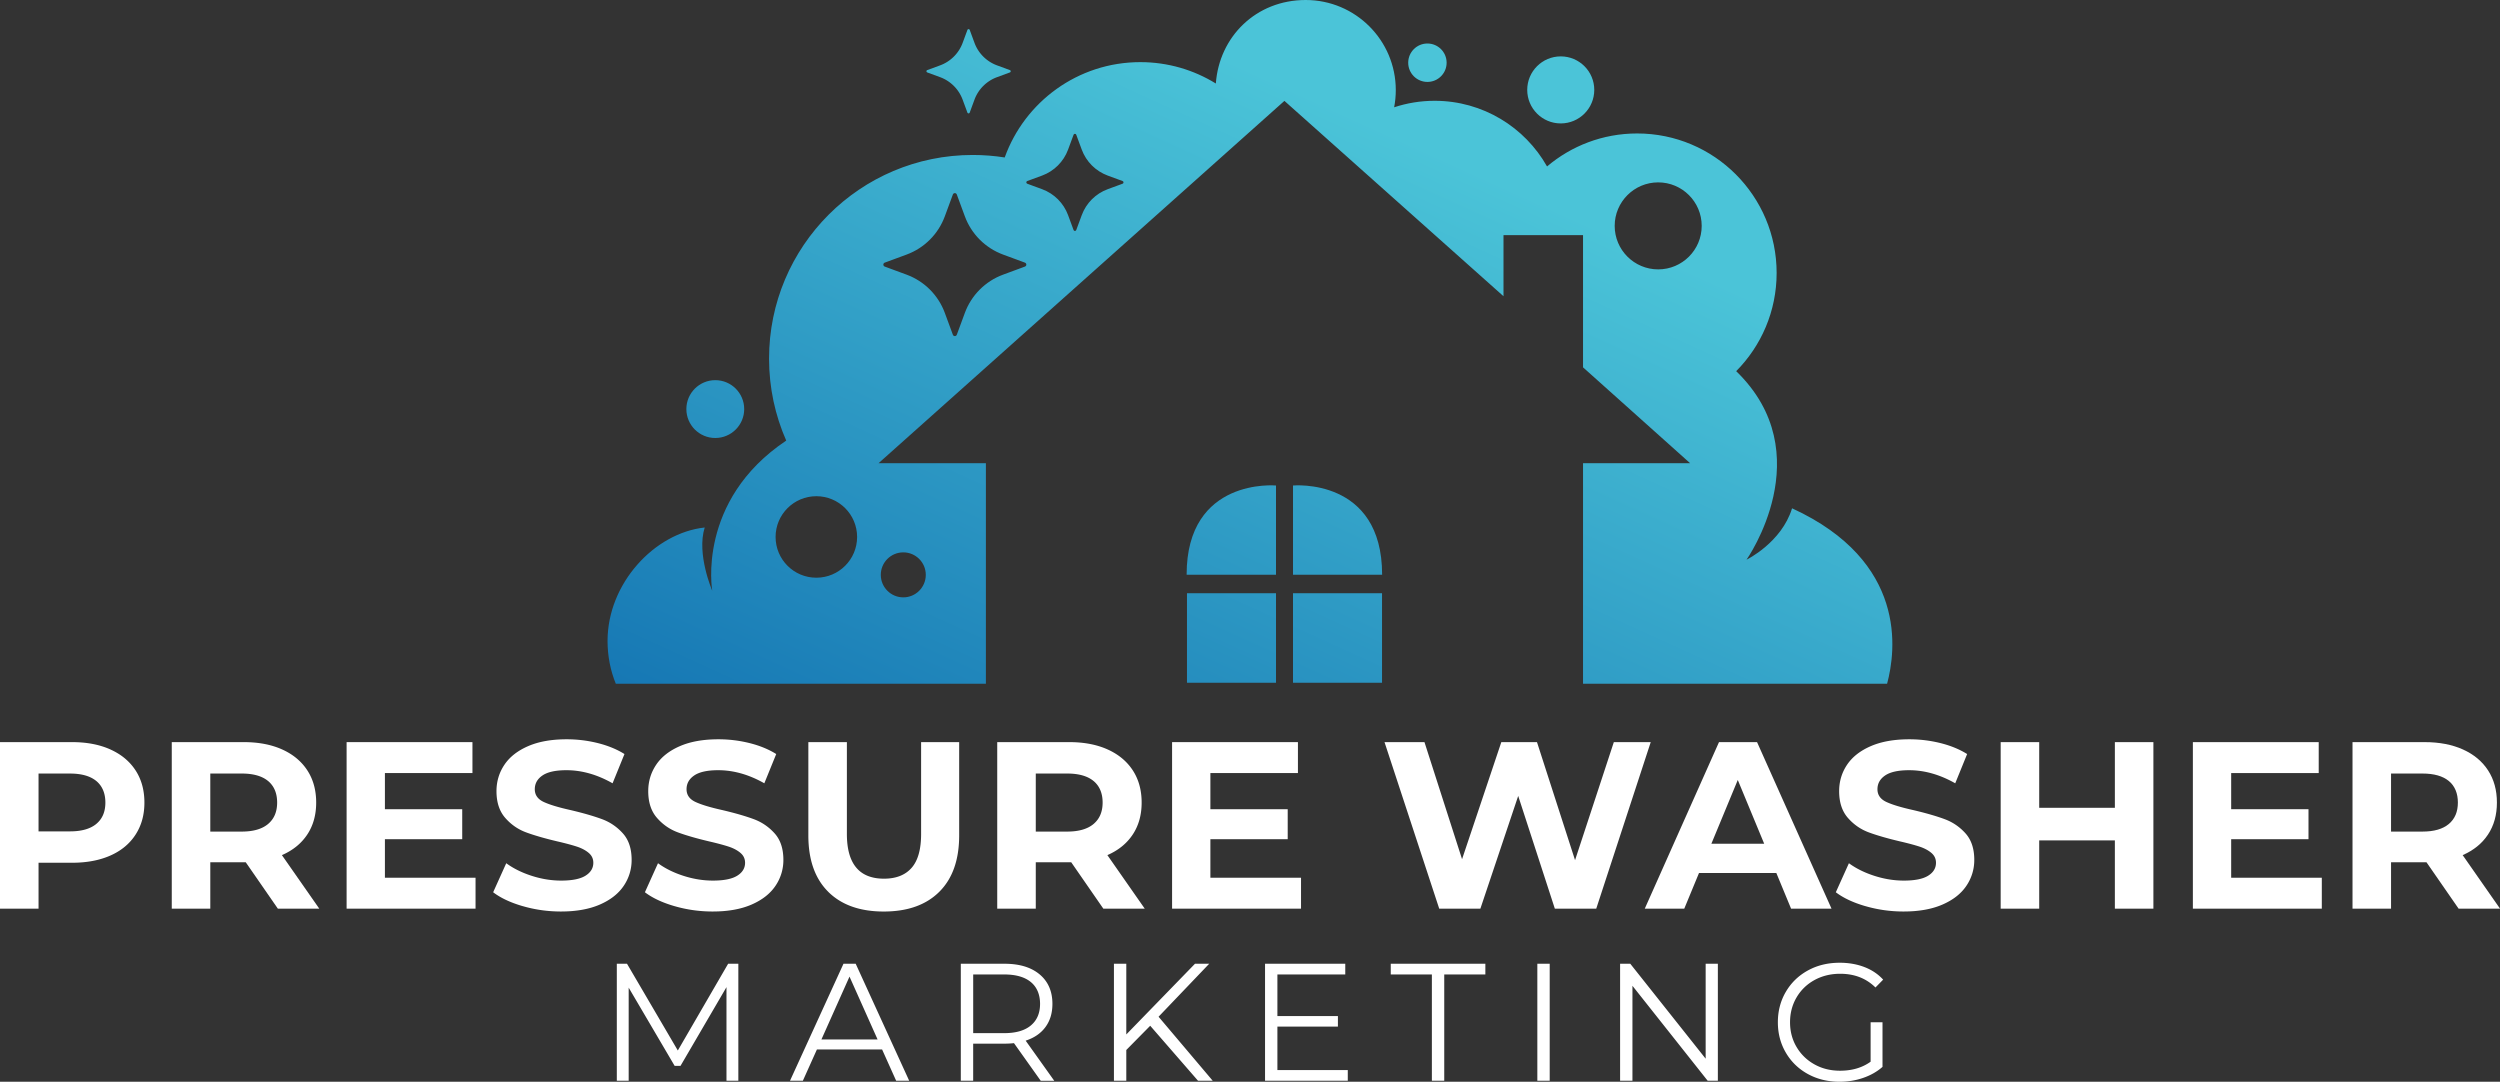
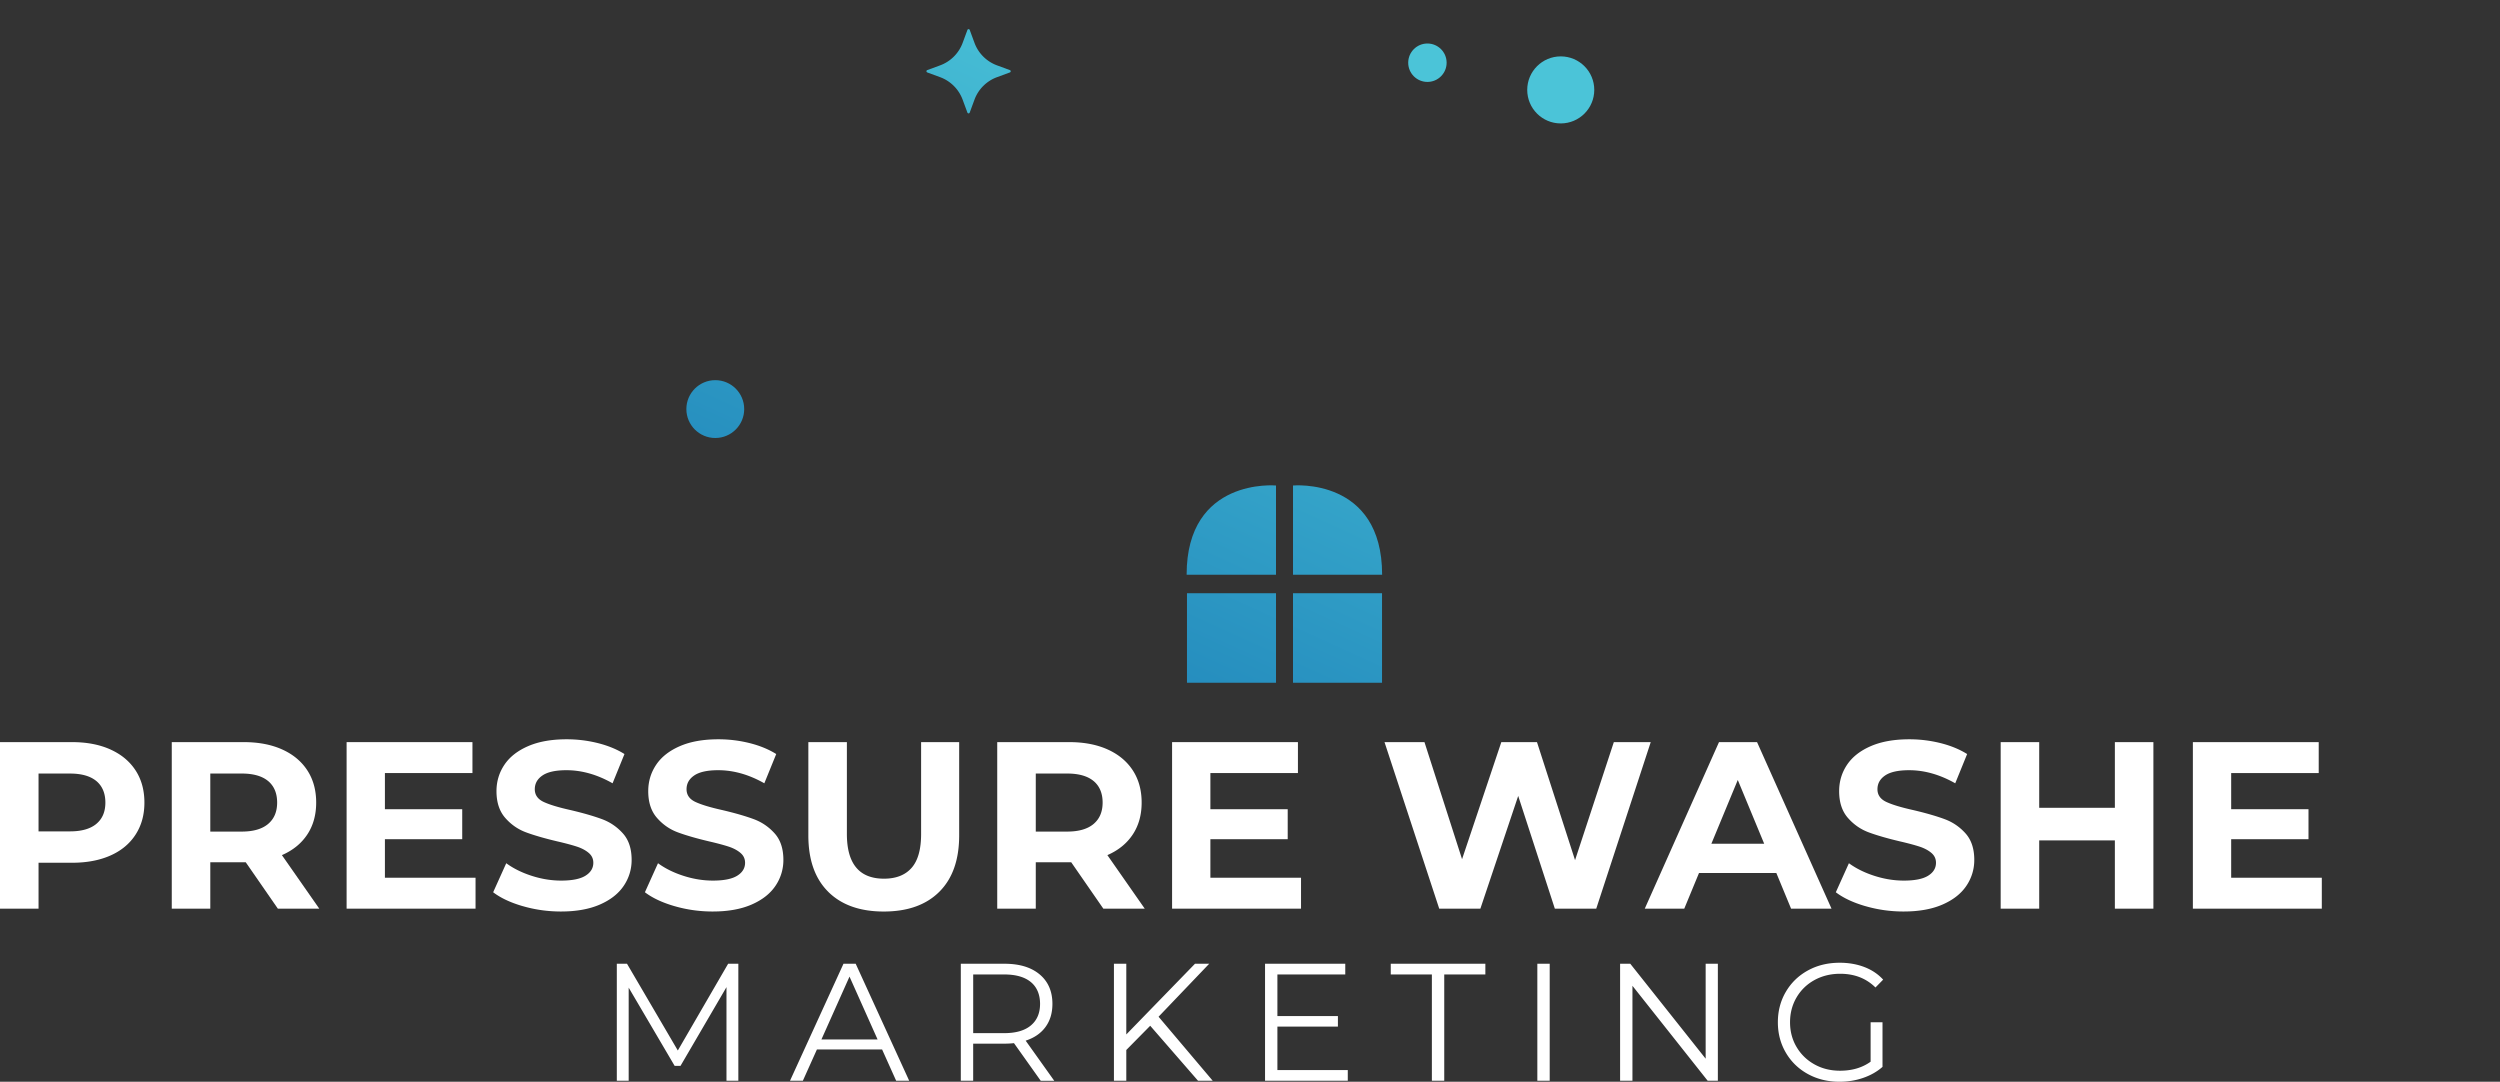
<svg xmlns="http://www.w3.org/2000/svg" xmlns:xlink="http://www.w3.org/1999/xlink" viewBox="0 0 1552.7 671.86">
  <rect x="0" y="0" width="1552.7" height="671.86" fill="#333333" stroke="none" />
  <defs>
    <linearGradient id="A" x1="611.75" y1="732.09" x2="900.56" y2="98.57" gradientUnits="userSpaceOnUse">
      <stop offset="0" stop-color="#035ca7" />
      <stop offset="1" stop-color="#4bc4d8" />
    </linearGradient>
    <linearGradient id="B" x1="593.74" y1="723.87" x2="882.55" y2="90.35" xlink:href="#A" />
    <linearGradient id="C" x1="641.01" y1="745.42" x2="929.81" y2="111.91" xlink:href="#A" />
    <linearGradient id="D" x1="666.26" y1="756.94" x2="955.08" y2="123.42" xlink:href="#A" />
    <linearGradient id="E" x1="652.59" y1="750.69" x2="941.39" y2="117.18" xlink:href="#A" />
    <linearGradient id="F" x1="577.65" y1="716.52" x2="866.45" y2="83.02" xlink:href="#A" />
    <linearGradient id="G" x1="343.69" y1="609.88" x2="632.5" y2="-23.64" xlink:href="#A" />
    <linearGradient id="H" x1="622.84" y1="737.14" x2="911.65" y2="103.62" xlink:href="#A" />
    <linearGradient id="I" x1="292.65" y1="586.62" x2="581.46" y2="-46.91" xlink:href="#A" />
    <path id="J" d="M295.35 545.14v19.21h-80.08V460.92h78.16v19.21h-54.37v22.46h48.02v18.62h-48.02v23.93h56.29z" />
  </defs>
  <path d="M737.21 368.44h55.29v55.6h-55.29z" fill="url(#A)" />
  <path d="m736.99,356.94h55.51v-55.4s-55.51-5.16-55.51,55.4Z" fill="url(#B)" />
  <path d="m803.06,301.54v55.4h55.35c0-60.57-55.35-55.4-55.35-55.4Z" fill="url(#C)" />
  <path d="M803.06 368.44h55.29v55.6h-55.29z" fill="url(#D)" />
  <path d="m969.35,76.66c11.5,0,20.82-9.32,20.82-20.82s-9.32-20.82-20.82-20.82-20.82,9.32-20.82,20.82,9.32,20.82,20.82,20.82Z" fill="url(#E)" />
  <circle cx="886.54" cy="38.95" r="11.93" fill="url(#F)" />
  <path d="M575.88 44.98l8.01 2.95c6.49 2.39 11.6 7.51 13.99 13.99l2.96 8.01c.11.3.39.5.71.5a.77.77 0 0 0 .72-.5l2.95-8.01c2.39-6.49 7.51-11.6 14-13.99l8.01-2.95a.77.77 0 0 0 0-1.44l-8.01-2.95c-6.48-2.39-11.6-7.5-13.99-13.99l-2.95-8.01a.77.77 0 0 0-.72-.5c-.32 0-.61.2-.71.5l-2.96 8.01a23.59 23.59 0 0 1-13.99 13.99l-8.01 2.95a.77.77 0 0 0 0 1.44z" fill="url(#G)" />
-   <path d="m1113.02,315.68c-6.55,21.38-28.29,31.94-28.29,31.94,0,0,46.59-65.85-6.42-117.09,15.53-15.66,25.12-37.21,25.12-61,0-47.85-38.79-86.64-86.64-86.64-21.33,0-40.86,7.71-55.95,20.49-13.74-24.34-39.85-40.78-69.8-40.78-8.79,0-17.25,1.42-25.16,4.04.67-3.46,1.02-7.03,1.02-10.69,0-30.9-25.05-55.95-55.96-55.95s-53.71,22.87-55.8,51.87c-13.64-8.42-29.71-13.28-46.91-13.28-38.79,0-71.81,24.69-84.22,59.21-6.47-1.02-13.1-1.55-19.86-1.55-69.86,0-126.5,56.64-126.5,126.5,0,18.11,3.81,35.32,10.66,50.9-55.83,37.35-45.94,93.24-45.94,93.24,0,0-9.89-22.81-4.68-39.27-31.3,3.41-60.35,34.81-60.35,70.46,0,9.4,1.82,18.51,5.13,26.58h229.85v-136.98h-66.65l252.06-225.02,136.07,121.33v-37.95h49.39v82.11l66.5,59.53h-66.5v136.98h188.85c5.52-20.5,12.76-76-59.04-108.97Zm-552,27.38c7.72,0,13.97,6.26,13.97,13.97s-6.26,13.98-13.97,13.98-13.98-6.26-13.98-13.98,6.26-13.97,13.98-13.97Zm-54.01,15.74c-13.98,0-25.31-11.33-25.31-25.31s11.33-25.31,25.31-25.31,25.32,11.33,25.32,25.31-11.33,25.31-25.32,25.31Zm129.57-193.24l-13.59,5.02c-11,4.06-19.67,12.73-23.73,23.73l-5.01,13.59c-.19.51-.68.85-1.22.85s-1.03-.34-1.22-.85l-5.01-13.59c-4.05-11-12.73-19.67-23.73-23.73l-13.59-5.02c-.51-.19-.85-.67-.85-1.22s.34-1.03.85-1.22l13.59-5.01c11-4.06,19.68-12.73,23.73-23.73l5.01-13.59c.19-.51.68-.85,1.22-.85s1.03.34,1.22.85l5.01,13.59c4.06,11,12.73,19.67,23.73,23.73l13.59,5.01c.51.19.85.68.85,1.22s-.34,1.03-.85,1.22Zm60.64-51.46l-9.24,3.4c-7.48,2.76-13.37,8.65-16.13,16.13l-3.41,9.24c-.13.34-.46.58-.83.58s-.7-.23-.83-.58l-3.41-9.24c-2.76-7.48-8.65-13.37-16.13-16.13l-9.24-3.4c-.35-.13-.58-.46-.58-.83s.23-.7.58-.83l9.24-3.4c7.47-2.76,13.37-8.65,16.13-16.13l3.41-9.23c.13-.35.46-.58.83-.58s.7.23.83.58l3.41,9.23c2.76,7.48,8.65,13.37,16.13,16.13l9.24,3.4c.35.13.58.46.58.83s-.23.7-.58.83Zm332.65,53.21c-14.92,0-27.02-12.1-27.02-27.02s12.1-27.02,27.02-27.02,27.02,12.1,27.02,27.02-12.1,27.02-27.02,27.02Z" fill="url(#H)" />
  <path d="m444.25,272.03c9.92,0,17.96-8.04,17.96-17.96s-8.04-17.96-17.96-17.96-17.96,8.04-17.96,17.96,8.04,17.96,17.96,17.96Z" fill="url(#I)" />
  <g fill="#fff">
    <path d="M458.57 598.56v72.67h-7.37v-58.14l-28.55 48.9h-3.64l-28.55-48.59v57.83h-7.37v-72.67h6.33l31.56 53.88 31.25-53.88h6.34zm89.28 53.26h-40.49l-8.72 19.41h-7.99l33.22-72.67h7.58l33.23 72.67h-8.1l-8.72-19.41zm-2.8-6.23l-17.44-39.04-17.44 39.04h34.88zm101.32 25.65l-16.61-23.36a52.17 52.17 0 0 1-5.82.31h-19.52v23.05h-7.68v-72.67h27.2c9.27 0 16.55 2.22 21.81 6.65s7.89 10.52 7.89 18.27c0 5.68-1.44 10.47-4.32 14.38-2.87 3.91-6.97 6.73-12.3 8.46l17.76 24.92h-8.41zm-6.12-34.36c3.8-3.18 5.71-7.65 5.71-13.39s-1.91-10.4-5.71-13.54c-3.81-3.15-9.32-4.73-16.51-4.73h-19.31v36.44h19.31c7.2 0 12.7-1.59 16.51-4.78zm74.12.2l-14.85 15.05v19.1h-7.68v-72.67h7.68v43.92l42.67-43.92h8.83l-31.46 32.91 33.63 39.76h-9.13l-29.7-34.16zm122.71 27.51v6.64h-51.39v-72.67h49.83v6.65h-42.15v25.85h37.58v6.54h-37.58v26.99h43.71zm52.23-59.38h-25.54v-6.65h58.76v6.65h-25.54v66.03h-7.68v-66.03zm65.5-6.65h7.68v72.67h-7.68v-72.67zm112.12 0v72.67h-6.33l-46.72-58.97v58.97h-7.67v-72.67h6.32l46.82 58.97v-58.97h7.58zm94.89 36.34h7.37v27.72c-3.39 2.98-7.41 5.26-12.05 6.85-4.63 1.6-9.52 2.39-14.64 2.39-7.26 0-13.8-1.6-19.62-4.78-5.81-3.18-10.38-7.59-13.7-13.24-3.32-5.64-4.98-11.96-4.98-18.94s1.66-13.31 4.98-18.95 7.89-10.05 13.7-13.23c5.81-3.19 12.39-4.78 19.72-4.78 5.54 0 10.63.88 15.27 2.65 4.63 1.76 8.55 4.38 11.72 7.84l-4.78 4.88c-5.74-5.68-13.05-8.52-21.91-8.52-5.88 0-11.19 1.3-15.93 3.89-4.74 2.6-8.46 6.2-11.16 10.8-2.7 4.61-4.05 9.75-4.05 15.42s1.35 10.8 4.05 15.36c2.7 4.57 6.4 8.17 11.11 10.8s10 3.94 15.88 3.94c7.48 0 13.81-1.86 19-5.6v-24.5zM68.63 465.51c6.75 3.05 11.94 7.39 15.59 13 3.64 5.62 5.47 12.26 5.47 19.95s-1.83 14.21-5.47 19.87-8.84 10-15.59 13-14.7 4.51-23.86 4.51H23.94v28.51H0V460.92h44.77c9.16 0 17.11 1.53 23.86 4.58zm-8.79 46.17c3.74-3.1 5.61-7.51 5.61-13.22s-1.87-10.27-5.61-13.37c-3.75-3.1-9.21-4.65-16.4-4.65h-19.5v35.91h19.5c7.19 0 12.66-1.55 16.4-4.66zm112.73 52.67l-19.94-28.81h-22.02v28.81h-23.93V460.92h44.77c9.16 0 17.12 1.53 23.86 4.58 6.75 3.05 11.94 7.39 15.59 13 3.64 5.62 5.47 12.26 5.47 19.95s-1.85 14.31-5.54 19.87c-3.7 5.57-8.94 9.82-15.74 12.78l23.2 33.24h-25.71zm-6.06-79.27c-3.74-3.1-9.21-4.65-16.4-4.65h-19.5v36.05h19.5c7.19 0 12.66-1.58 16.4-4.73s5.62-7.58 5.62-13.3-1.87-10.27-5.62-13.37z" />
    <use xlink:href="#J" />
    <path d="M324.68 562.8c-7.63-2.22-13.77-5.1-18.39-8.64l8.13-18.03c4.43 3.25 9.7 5.86 15.81 7.83 6.1 1.97 12.21 2.96 18.32 2.96 6.8 0 11.82-1.01 15.07-3.03s4.88-4.7 4.88-8.05c0-2.46-.96-4.51-2.88-6.13s-4.38-2.93-7.39-3.91-7.07-2.07-12.19-3.25c-7.88-1.87-14.33-3.74-19.36-5.61-5.02-1.87-9.34-4.88-12.93-9.01-3.59-4.14-5.39-9.65-5.39-16.55 0-6.01 1.63-11.45 4.88-16.33s8.15-8.74 14.7-11.6 14.55-4.29 24.01-4.29c6.6 0 13.05.79 19.35 2.36 6.3 1.58 11.82 3.84 16.55 6.8l-7.39 18.17c-9.55-5.42-19.11-8.13-28.66-8.13-6.7 0-11.65 1.09-14.85 3.25-3.2 2.17-4.8 5.02-4.8 8.57s1.85 6.18 5.54 7.9c3.7 1.73 9.33 3.42 16.92 5.1 7.88 1.87 14.33 3.74 19.36 5.61 5.02 1.87 9.33 4.83 12.93 8.86 3.6 4.04 5.39 9.51 5.39 16.4a28.25 28.25 0 0 1-4.95 16.18c-3.3 4.88-8.25 8.74-14.85 11.6s-14.63 4.29-24.08 4.29c-8.18 0-16.08-1.11-23.72-3.33zm94.26 0c-7.63-2.22-13.77-5.1-18.4-8.64l8.13-18.03c4.43 3.25 9.7 5.86 15.81 7.83 6.1 1.97 12.21 2.96 18.32 2.96 6.8 0 11.82-1.01 15.07-3.03s4.88-4.7 4.88-8.05c0-2.46-.96-4.51-2.88-6.13s-4.38-2.93-7.39-3.91-7.07-2.07-12.19-3.25c-7.88-1.87-14.33-3.74-19.36-5.61-5.02-1.87-9.34-4.88-12.93-9.01-3.6-4.14-5.39-9.65-5.39-16.55 0-6.01 1.63-11.45 4.88-16.33s8.15-8.74 14.7-11.6 14.55-4.29 24.01-4.29c6.6 0 13.05.79 19.35 2.36 6.3 1.58 11.82 3.84 16.55 6.8l-7.39 18.17c-9.55-5.42-19.11-8.13-28.66-8.13-6.7 0-11.65 1.09-14.85 3.25-3.2 2.17-4.8 5.02-4.8 8.57s1.85 6.18 5.54 7.9c3.7 1.73 9.33 3.42 16.92 5.1 7.88 1.87 14.33 3.74 19.36 5.61 5.02 1.87 9.33 4.83 12.93 8.86 3.6 4.04 5.39 9.51 5.39 16.4a28.25 28.25 0 0 1-4.95 16.18c-3.3 4.88-8.25 8.74-14.85 11.6s-14.63 4.29-24.08 4.29c-8.18 0-16.08-1.11-23.72-3.33zm95.45-8.94c-8.23-8.17-12.34-19.85-12.34-35.02v-57.92h23.93v57.03c0 18.52 7.68 27.78 23.05 27.78 7.48 0 13.2-2.24 17.14-6.72s5.91-11.5 5.91-21.05v-57.03h23.64v57.92c0 15.17-4.12 26.84-12.34 35.02s-19.72 12.26-34.5 12.26-26.28-4.09-34.5-12.26zm170.87 10.49l-19.94-28.81H643.3v28.81h-23.94V460.92h44.77c9.16 0 17.12 1.53 23.86 4.58s11.94 7.39 15.59 13c3.64 5.62 5.47 12.26 5.47 19.95s-1.85 14.31-5.54 19.87c-3.7 5.57-8.94 9.82-15.74 12.78l23.2 33.24h-25.71zm-6.06-79.27c-3.75-3.1-9.21-4.65-16.4-4.65h-19.5v36.05h19.5c7.19 0 12.66-1.58 16.4-4.73s5.62-7.58 5.62-13.3-1.88-10.27-5.62-13.37z" />
    <use xlink:href="#J" x="512.69" />
    <path d="M1025.23 460.93l-33.84 103.43h-25.71l-22.76-70.03-23.49 70.03h-25.56l-33.98-103.43h24.82l23.34 72.69 24.38-72.69h22.16l23.64 73.29 24.08-73.29h22.9zm78.01 81.26h-48.02l-9.16 22.16h-24.53l46.1-103.43h23.64l46.25 103.43h-25.12l-9.16-22.16zm-7.54-18.17l-16.4-39.6-16.4 39.6h32.8zm62.88 38.78c-7.63-2.22-13.77-5.1-18.39-8.64l8.13-18.03c4.43 3.25 9.7 5.86 15.81 7.83s12.21 2.96 18.32 2.96c6.8 0 11.82-1.01 15.07-3.03s4.88-4.7 4.88-8.05c0-2.46-.96-4.51-2.88-6.13s-4.38-2.93-7.39-3.91-7.07-2.07-12.19-3.25c-7.88-1.87-14.33-3.74-19.36-5.61-5.02-1.87-9.33-4.88-12.93-9.01-3.6-4.14-5.39-9.65-5.39-16.55 0-6.01 1.62-11.45 4.87-16.33s8.15-8.74 14.7-11.6 14.56-4.29 24.01-4.29c6.6 0 13.05.79 19.36 2.36 6.3 1.58 11.82 3.84 16.55 6.8l-7.39 18.17c-9.56-5.42-19.11-8.13-28.66-8.13-6.7 0-11.65 1.09-14.85 3.25-3.2 2.17-4.8 5.02-4.8 8.57s1.85 6.18 5.54 7.9c3.69 1.73 9.33 3.42 16.92 5.1 7.88 1.87 14.33 3.74 19.35 5.61 5.03 1.87 9.33 4.83 12.93 8.86 3.59 4.04 5.39 9.51 5.39 16.4a28.25 28.25 0 0 1-4.95 16.18c-3.3 4.88-8.25 8.74-14.85 11.6s-14.63 4.29-24.08 4.29c-8.18 0-16.08-1.11-23.71-3.33zm178.85-101.87v103.43h-23.93v-42.4h-46.99v42.4h-23.93V460.93h23.93v40.78h46.99v-40.78h23.93z" />
    <use xlink:href="#J" x="1146.68" />
-     <path d="M1526.99 564.35l-19.95-28.81h-22.01v28.81h-23.93V460.92h44.77c9.16 0 17.11 1.53 23.86 4.58s11.94 7.39 15.58 13c3.64 5.62 5.47 12.26 5.47 19.95s-1.85 14.31-5.54 19.87c-3.69 5.57-8.94 9.82-15.73 12.78l23.2 33.24H1527zm-6.06-79.27c-3.75-3.1-9.21-4.65-16.4-4.65h-19.5v36.05h19.5c7.19 0 12.66-1.58 16.4-4.73s5.61-7.58 5.61-13.3-1.87-10.27-5.61-13.37z" />
  </g>
</svg>